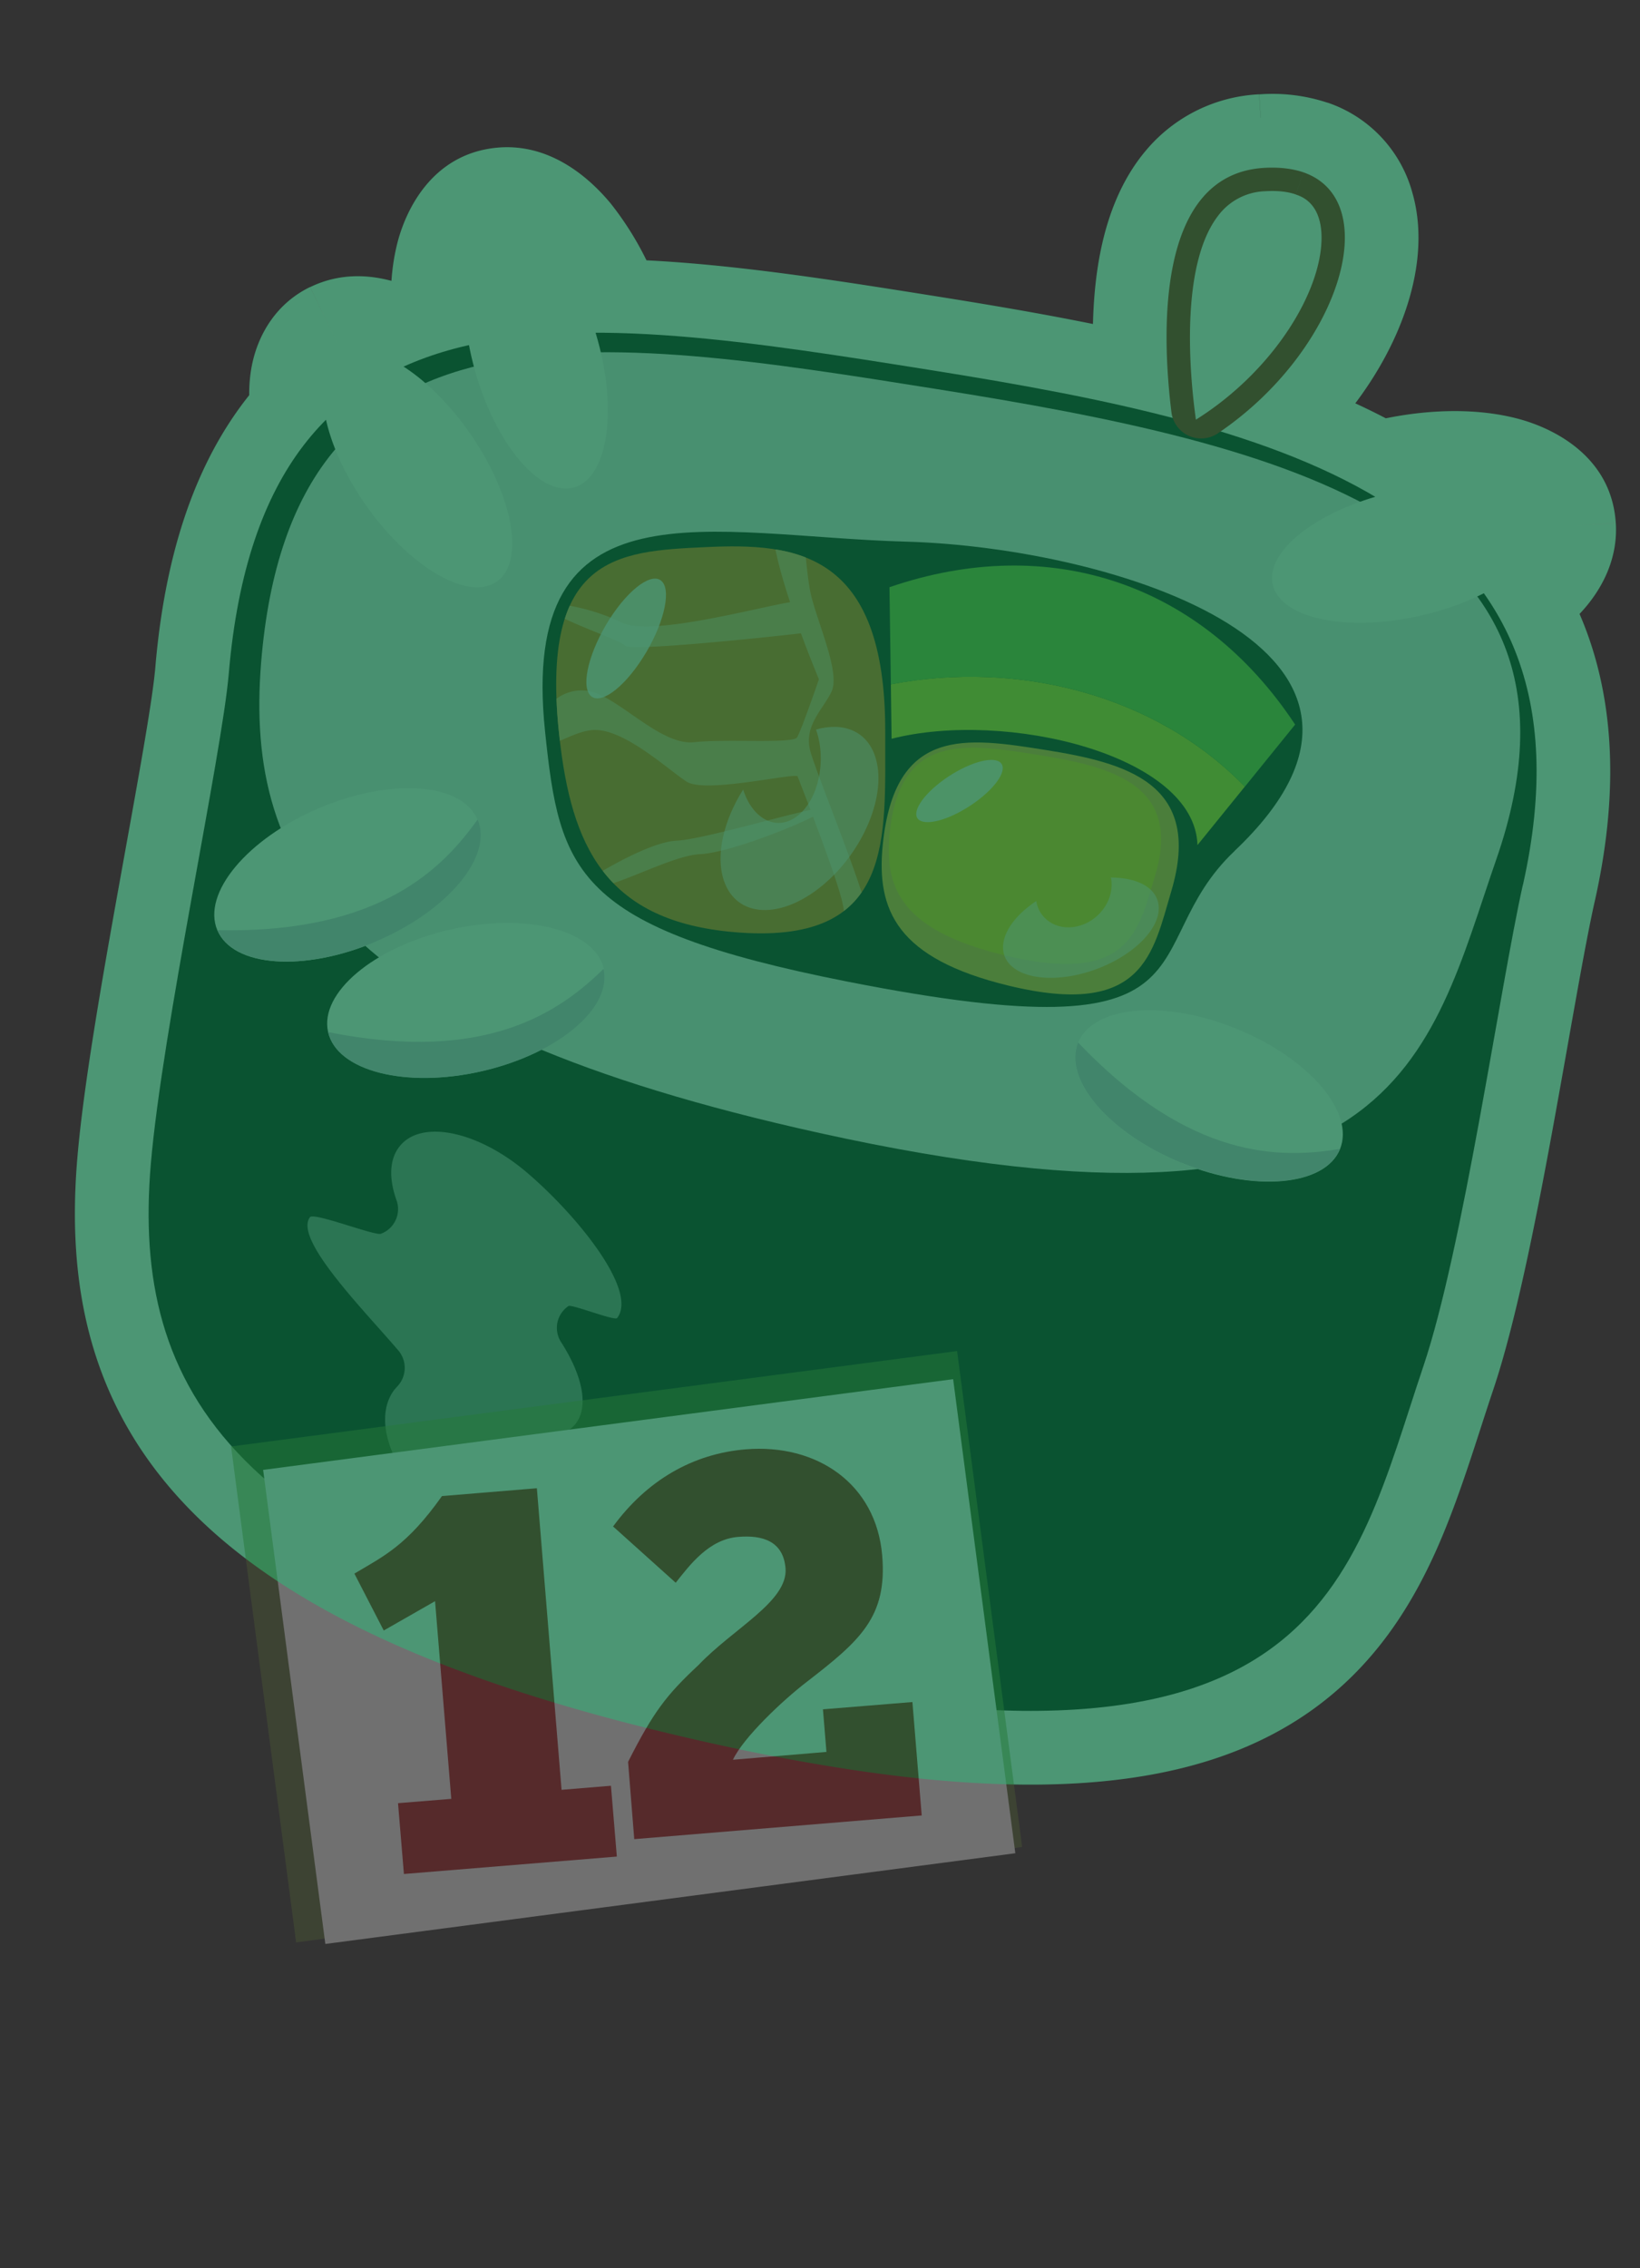
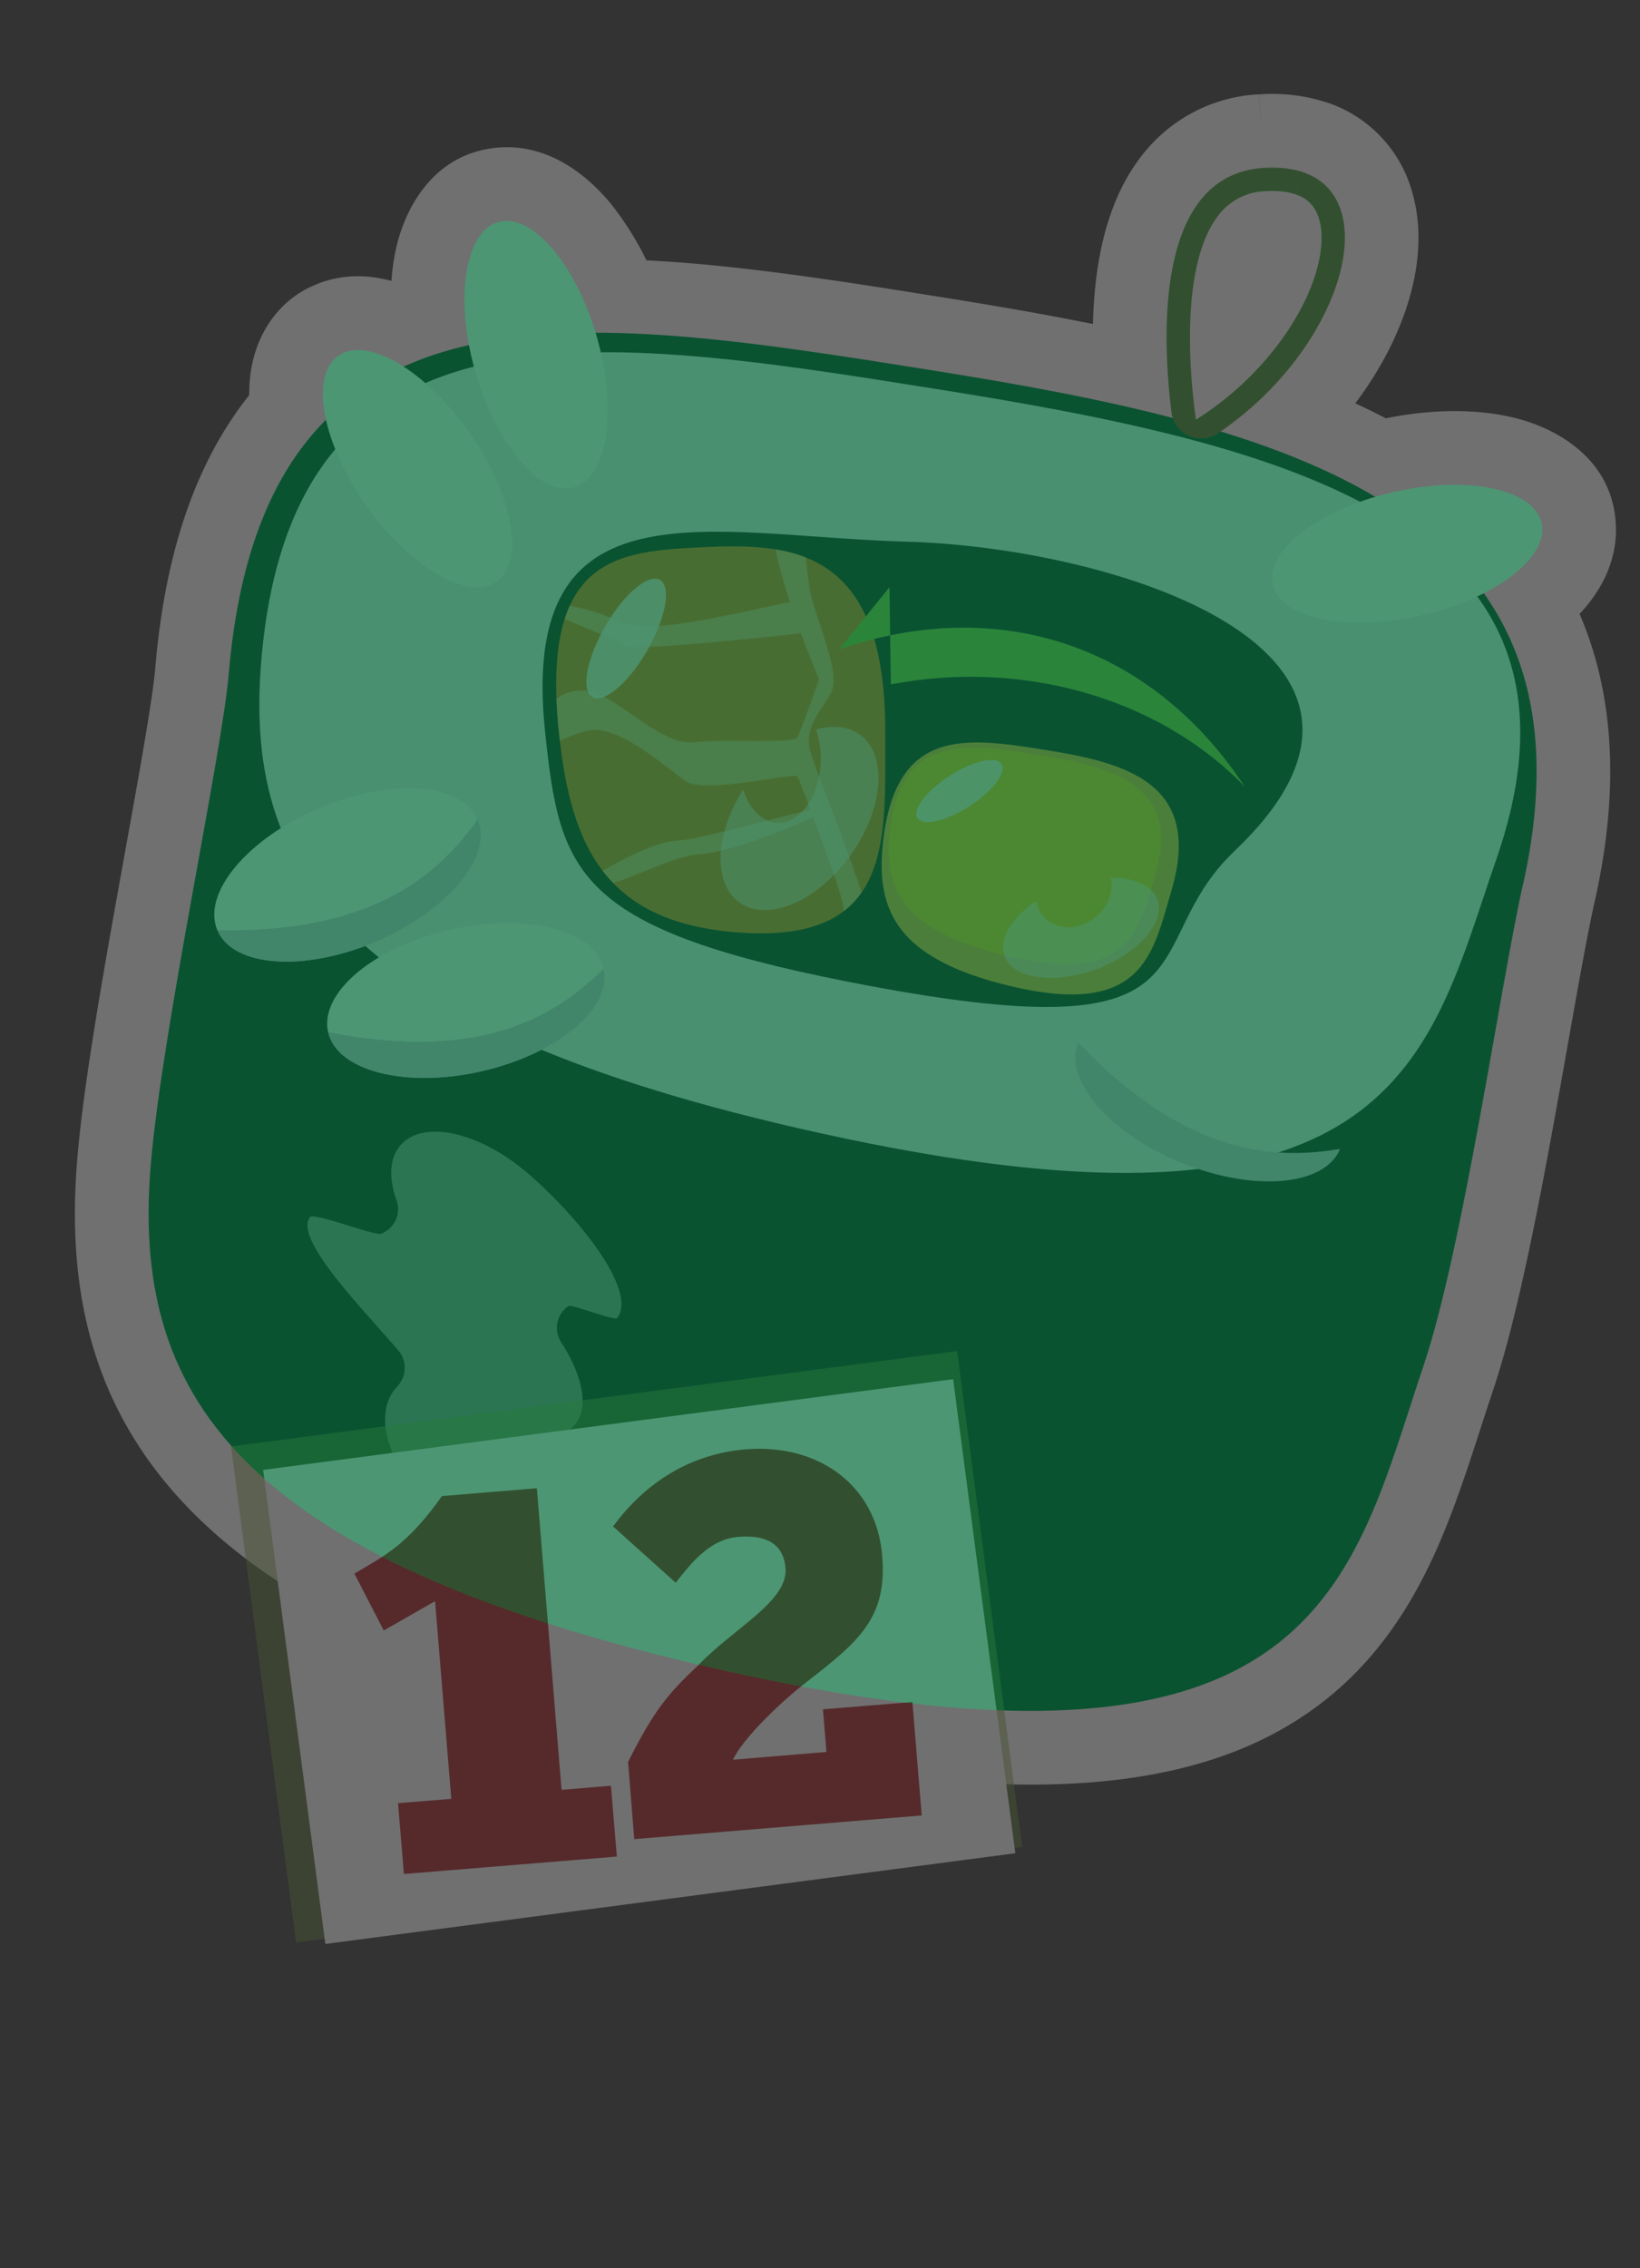
<svg xmlns="http://www.w3.org/2000/svg" viewBox="0 0 178 246" fill="none">
  <rect x="0" y="0" width="178" height="246" fill="#333333" stroke="none" />
  <mask id="a" maskUnits="userSpaceOnUse" x="-1.202" y="-7.562" width="187.399" height="209.821" fill="#000">
    <path fill="#fff" d="M-1.2-7.56h187.4v209.82h-187.4z" />
    <path d="M137.17 18.21c1.68-.1 3.1.08 4.29.49 8.83 3.06 4.05 19.12-9 28.1 6.23 1.9 11.92 4.19 16.8 7.09.98-.29 2-.54 3.03-.74 8.1-1.57 14.85.26 15.1 4.08.15 2.44-2.38 5.1-6.34 7.11 5.4 7.62 7.34 17.78 4.24 31.62-2.5 11.16-6.48 39.4-10.8 52.26-7.85 23.24-11.1 47.5-76.06 32.94-53.5-12-64.14-30.45-62.06-54.92 1.23-14.5 7.72-44.44 8.46-53.18 1.11-13.08 4.85-21.84 10.55-27.53-.77-3.48-.22-6.23 1.78-7.2 1.69-.81 4.1-.2 6.64 1.43 2.22-1 4.6-1.77 7.1-2.33-1.34-7.18.18-13.02 3.68-13.44 3.55-.41 7.88 4.89 10.06 12.1 10.95 0 23.36 1.98 36.24 4.03 9.14 1.46 18.14 3.06 26.4 5.21-.07-.2-.11-.41-.14-.64-1.06-8.57-1.69-25.75 10.03-26.48Zm3.46 2.88c-.9-.3-2-.43-3.3-.34a6.64 6.64 0 0 0-5.16 2.69c-3.79 4.98-3.27 15.66-2.38 22.08 8.67-5.43 13.97-14.41 13.62-20.27-.2-3.26-2.14-3.94-2.78-4.16Z" />
  </mask>
  <path d="M137.17 18.21c1.68-.1 3.1.08 4.29.49 8.83 3.06 4.05 19.12-9 28.1 6.23 1.9 11.92 4.19 16.8 7.09.98-.29 2-.54 3.03-.74 8.1-1.57 14.85.26 15.1 4.08.15 2.44-2.38 5.1-6.34 7.11 5.4 7.62 7.34 17.78 4.24 31.62-2.5 11.16-6.48 39.4-10.8 52.26-7.85 23.24-11.1 47.5-76.06 32.94-53.5-12-64.14-30.45-62.06-54.92 1.23-14.5 7.72-44.44 8.46-53.18 1.11-13.08 4.85-21.84 10.55-27.53-.77-3.48-.22-6.23 1.78-7.2 1.69-.81 4.1-.2 6.64 1.43 2.22-1 4.6-1.77 7.1-2.33-1.34-7.18.18-13.02 3.68-13.44 3.55-.41 7.88 4.89 10.06 12.1 10.95 0 23.36 1.98 36.24 4.03 9.14 1.46 18.14 3.06 26.4 5.21-.07-.2-.11-.41-.14-.64-1.06-8.57-1.69-25.75 10.03-26.48Zm3.46 2.88c-.9-.3-2-.43-3.3-.34a6.64 6.64 0 0 0-5.16 2.69c-3.79 4.98-3.27 15.66-2.38 22.08 8.67-5.43 13.97-14.41 13.62-20.27-.2-3.26-2.14-3.94-2.78-4.16Z" fill="#006A39" />
-   <path d="m137.17 18.21.5 7.99-.5-7.99Zm4.29.49 2.62-7.56-2.62 7.56Zm-9 28.1-4.53-6.6a8 8 0 0 0 2.2 14.25l2.33-7.65Zm16.8 7.09-4.07 6.88a8 8 0 0 0 6.34.79l-2.26-7.67Zm3.03-.74 1.52 7.86-1.52-7.86Zm15.1 4.08 7.98-.5-7.98.5Zm-6.34 7.11-3.63-7.13a8 8 0 0 0-2.9 11.76l6.53-4.63Zm4.24 31.62-1.25 7.9a8 8 0 0 0 9.06-6.15l-7.8-1.75Zm0 0 1.26-7.9a8 8 0 0 0-9.07 6.15l7.81 1.75Zm-10.8 52.26 7.57 2.55-7.58-2.56Zm-76.06 32.94-1.75 7.8 1.75-7.8Zm-62.06-54.92 7.97.68-7.97-.68Zm8.46-53.18 7.97.68-7.97-.68Zm10.55-27.53 5.66 5.65a8 8 0 0 0 2.16-7.38l-7.82 1.73Zm1.78-7.2-3.49-7.2 3.49 7.2Zm6.64 1.43-4.32 6.73a8 8 0 0 0 7.62.56l-3.3-7.29Zm7.1-2.33 1.77 7.8a8 8 0 0 0 6.1-9.28l-7.86 1.48Zm3.68-13.44-.93-7.94.93 7.94Zm10.06 12.1-7.65 2.32a8 8 0 0 0 7.64 5.68l.01-8Zm36.24 4.03 1.25-7.9-1.25 7.9Zm26.4 5.21-2.02 7.74a8 8 0 0 0 9.62-10.25l-7.6 2.51Zm-.14-.64 7.94-.97-7.94.97Zm13.5-23.6 7.9 1.26a8 8 0 0 0-5.3-8.82l-2.6 7.56Zm-3.3-.34.5 7.98-.5-7.98Zm-5.16 2.69 6.36 4.85-6.36-4.85Zm-2.39 22.08-7.92 1.1a8 8 0 0 0 12.17 5.68l-4.25-6.78Zm13.62-20.27 7.99-.47-7.99.47Zm-2.78-4.16-7.9-1.25a8 8 0 0 0 5.28 8.81l2.62-7.56Zm-3.46-2.88.5 7.99c.86-.05 1.2.06 1.17.05l2.62-7.55 2.62-7.56a18.98 18.98 0 0 0-7.41-.91l.5 7.98Zm4.29.49-2.62 7.55a1.81 1.81 0 0 1-.92-.95v.05l.03.14c0 .13.02.32 0 .57a9 9 0 0 1-.42 2.09c-1.14 3.64-4.4 8.48-9.6 12.05l4.53 6.6 4.54 6.59c7.85-5.4 13.5-13.08 15.8-20.48 1.15-3.67 1.66-7.92.5-11.98a14.28 14.28 0 0 0-9.22-9.8l-2.62 7.57Zm-9 28.1-2.33 7.65c5.84 1.78 10.9 3.85 15.06 6.32l4.08-6.88 4.08-6.88c-5.6-3.33-11.95-5.85-18.55-7.87l-2.34 7.66Zm16.8 7.09 2.27 7.67c.73-.21 1.5-.4 2.28-.55l-1.52-7.86-1.52-7.85a39.7 39.7 0 0 0-3.76.91l2.26 7.68Zm3.03-.74 1.52 7.86c3.2-.62 5.63-.45 6.88-.12.64.18.55.27.15-.06a4.51 4.51 0 0 1-1.44-3.09l7.99-.5 7.98-.52c-.47-7.32-6.93-10.3-10.5-11.27-4.21-1.14-9.2-1.1-14.1-.15l1.52 7.85Zm15.1 4.08-7.99.51c-.05-.9.16-1.56.31-1.9.15-.33.25-.4.13-.27-.11.12-.36.35-.78.66-.42.3-.97.64-1.64.98l3.63 7.13 3.62 7.13c2.56-1.3 5.06-3 7.01-5.14 1.87-2.05 3.96-5.37 3.7-9.6l-8 .5Zm-6.34 7.11-6.53 4.63c3.77 5.3 5.7 13 2.97 25.24l7.8 1.75 7.81 1.75c3.46-15.44 1.5-28.07-5.53-38l-6.52 4.63Zm4.24 31.62 1.26-7.9-1.26 7.9-1.26 7.9 1.26-7.9Zm0 0-7.8-1.75c-1.3 5.78-2.99 16.04-4.78 25.8-1.87 10.17-3.86 19.86-5.81 25.65l7.58 2.56 7.58 2.55c2.38-7.06 4.55-17.9 6.38-27.87 1.9-10.36 3.45-19.8 4.66-25.2l-7.8-1.74Zm-10.8 52.26-7.59-2.56c-2.13 6.32-3.56 11.42-5.75 16.24-2.08 4.55-4.5 7.99-7.95 10.48-6.94 5-20.92 8.17-53.01.97l-1.76 7.8-1.75 7.81c32.86 7.37 52.99 5.7 65.88-3.6 6.46-4.67 10.38-10.75 13.15-16.83 2.64-5.8 4.56-12.46 6.35-17.76l-7.58-2.56Zm-76.06 32.94 1.76-7.81c-26.31-5.9-40.5-13.1-47.95-20.61-6.92-6.98-8.82-15.07-7.9-25.82l-7.97-.68-7.97-.68c-1.17 13.72 1.21 27.08 12.47 38.44 10.73 10.83 28.62 18.86 55.81 24.96l1.75-7.8Zm-62.06-54.92 7.97.68c.58-6.8 2.43-17.51 4.32-28.01 1.8-10.06 3.73-20.31 4.14-25.17l-7.97-.68-7.97-.68c-.33 3.89-2.02 12.98-3.95 23.7-1.85 10.27-3.86 21.78-4.51 29.48l7.97.68Zm8.46-53.18 7.97.68c1.02-11.94 4.32-18.64 8.24-22.56l-5.66-5.65-5.65-5.66c-7.48 7.47-11.66 18.29-12.87 32.51l7.97.68Zm10.55-27.53 7.82-1.73c-.23-1.03-.1-1.3-.18-.99-.04.2-.18.67-.58 1.22a4.78 4.78 0 0 1-1.8 1.5l-3.48-7.2-3.5-7.2c-3.7 1.8-5.53 5.1-6.22 8.04-.65 2.8-.4 5.64.13 8.08l7.81-1.72Zm1.78-7.2 3.49 7.2c-1.26.62-2.2.41-2.24.4-.05 0 .03 0 .24.1.2.09.48.24.83.46l4.32-6.73 4.33-6.73c-3.01-1.94-8.76-4.66-14.46-1.9l3.49 7.2Zm6.64 1.43 3.3 7.3a29.06 29.06 0 0 1 5.57-1.83l-1.76-7.8-1.77-7.8a44.73 44.73 0 0 0-8.63 2.84l3.3 7.3Zm7.1-2.33 7.87-1.48c-.52-2.8-.37-4.78-.12-5.7.12-.45.16-.25-.23.2a4.58 4.58 0 0 1-2.9 1.49l-.94-7.95-.93-7.94c-6.71.79-9.5 6.56-10.45 10.04-1.05 3.9-.98 8.43-.16 12.81l7.87-1.47Zm3.68-13.44.94 7.95a3.7 3.7 0 0 1-2.23-.35c-.08-.05.17.1.67.69a18.5 18.5 0 0 1 3.03 6.13l7.65-2.32 7.66-2.32a34.08 34.08 0 0 0-6.01-11.69c-2.22-2.68-6.62-6.74-12.64-6.03l.93 7.94Zm10.06 12.1v8c10.19 0 21.93 1.86 34.98 3.93l1.26-7.9 1.25-7.9c-12.7-2.02-25.78-4.12-37.48-4.13v8Zm36.24 4.03-1.26 7.9c9.1 1.45 17.77 3 25.64 5.05l2.02-7.74 2.02-7.74c-8.65-2.26-17.97-3.9-27.17-5.37l-1.25 7.9Zm26.4 5.21 7.6-2.5c.1.3.16.6.2.89l-7.94.97-7.94.97c.09.74.25 1.47.48 2.18l7.6-2.5Zm-.14-.64 7.94-.97c-.5-4.07-.78-9.42.1-13.52.44-2.03 1.03-3.1 1.42-3.56.2-.23.34-.4 1.06-.44l-.5-7.99-.5-7.98a17.1 17.1 0 0 0-12.24 6.04c-2.75 3.23-4.14 7.13-4.88 10.56-1.46 6.8-.9 14.33-.34 18.84l7.94-.98Zm13.5-23.6 2.6-7.56c-2.18-.75-4.42-.9-6.41-.77l.5 7.99.5 7.98c.27-.02.42 0 .46 0 .05 0-.06 0-.27-.08l2.61-7.56Zm-3.3-.34-.5-7.99a14.63 14.63 0 0 0-11.03 5.83l6.37 4.85 6.36 4.84-.1.11c-.1.08-.2.15-.33.22-.27.14-.42.13-.28.12l-.5-7.98Zm-5.16 2.69-6.37-4.85c-3.42 4.5-4.32 10.47-4.57 14.9-.27 4.78.14 9.6.63 13.13l7.92-1.1 7.93-1.1c-.4-2.9-.7-6.62-.5-10.03.2-3.77.95-5.61 1.32-6.1l-6.36-4.85Zm-2.39 22.08 4.25 6.78a41.37 41.37 0 0 0 12.66-12.4c2.86-4.43 5.01-9.84 4.7-15.12l-7.99.47-7.98.48c.03.58-.3 2.58-2.17 5.47a25.38 25.38 0 0 1-7.71 7.54l4.24 6.78Zm13.62-20.27 7.99-.47a12.77 12.77 0 0 0-3.5-8.34c-1.95-2-4.12-2.72-4.65-2.9l-2.62 7.55-2.62 7.56c.11.04-.76-.23-1.54-1.03-.4-.4-.69-.86-.87-1.28-.17-.4-.18-.65-.17-.61l7.98-.48Zm-2.78-4.16 7.9 1.26-7.9-1.26-7.9-1.25 7.9 1.25Z" fill="#006A39" mask="url(#a)" />
  <g opacity=".3">
    <mask id="b" maskUnits="userSpaceOnUse" x="-.216" y="-7.404" width="186.412" height="209.664" fill="#000">
      <path fill="#fff" d="M-.22-7.4h186.42v209.66h-186.42z" />
-       <path d="M137.16 18.22c1.69-.1 3.12.07 4.3.48 8.83 3.06 4.05 19.12-9 28.1 6.23 1.9 11.92 4.19 16.8 7.09.98-.29 1.99-.54 3.03-.74 8.1-1.56 14.85.26 15.1 4.08.15 2.44-2.38 5.1-6.34 7.11 5.4 7.62 7.34 17.78 4.24 31.62-2.5 11.16-6.48 39.41-10.81 52.26-7.84 23.24-11.1 47.5-76.05 32.94-53.5-12-64.14-30.45-62.06-54.92 1.23-14.5 7.72-44.44 8.46-53.18 1.11-13.08 4.85-21.84 10.55-27.53-.77-3.48-.22-6.23 1.78-7.2 1.68-.81 4.1-.2 6.64 1.43 2.22-1 4.6-1.76 7.1-2.33-1.34-7.18.18-13.03 3.68-13.44 3.55-.41 7.88 4.89 10.06 12.1 10.95.01 23.36 1.98 36.24 4.03 9.14 1.46 18.14 3.06 26.4 5.21a2.6 2.6 0 0 1-.14-.64c-1.06-8.57-1.69-25.75 10.02-26.47Zm3.47 2.87c-.9-.3-2-.42-3.3-.34a6.64 6.64 0 0 0-5.16 2.69c-3.8 4.98-3.27 15.66-2.38 22.08 8.66-5.43 13.97-14.4 13.62-20.27-.2-3.26-2.14-3.94-2.78-4.16Z" />
    </mask>
    <path d="M137.16 18.22c1.69-.1 3.12.07 4.3.48 8.83 3.06 4.05 19.12-9 28.1 6.23 1.9 11.92 4.19 16.8 7.09.98-.29 1.99-.54 3.03-.74 8.1-1.56 14.85.26 15.1 4.08.15 2.44-2.38 5.1-6.34 7.11 5.4 7.62 7.34 17.78 4.24 31.62-2.5 11.16-6.48 39.41-10.81 52.26-7.84 23.24-11.1 47.5-76.05 32.94-53.5-12-64.14-30.45-62.06-54.92 1.23-14.5 7.72-44.44 8.46-53.18 1.11-13.08 4.85-21.84 10.55-27.53-.77-3.48-.22-6.23 1.78-7.2 1.68-.81 4.1-.2 6.64 1.43 2.22-1 4.6-1.76 7.1-2.33-1.34-7.18.18-13.03 3.68-13.44 3.55-.41 7.88 4.89 10.06 12.1 10.95.01 23.36 1.98 36.24 4.03 9.14 1.46 18.14 3.06 26.4 5.21a2.6 2.6 0 0 1-.14-.64c-1.06-8.57-1.69-25.75 10.02-26.47Zm3.47 2.87c-.9-.3-2-.42-3.3-.34a6.64 6.64 0 0 0-5.16 2.69c-3.8 4.98-3.27 15.66-2.38 22.08 8.66-5.43 13.97-14.4 13.62-20.27-.2-3.26-2.14-3.94-2.78-4.16Z" fill="#fff" />
    <path d="m137.16 18.22.5 7.98-.5-7.98Zm4.3.48 2.62-7.56-2.62 7.56Zm-9 28.1-4.53-6.6a8 8 0 0 0 2.2 14.25l2.33-7.65Zm16.8 7.09-4.07 6.88a8 8 0 0 0 6.34.8l-2.26-7.68Zm3.03-.74 1.52 7.86-1.52-7.86Zm15.1 4.08 7.98-.5-7.98.5Zm-6.34 7.11-3.63-7.13a8 8 0 0 0-2.9 11.76l6.53-4.63Zm4.24 31.62-1.25 7.9a8 8 0 0 0 9.06-6.15l-7.8-1.75Zm0 0 1.26-7.9a8 8 0 0 0-9.07 6.15l7.81 1.75Zm-10.81 52.26 7.58 2.55-7.58-2.55Zm-76.05 32.94-1.75 7.8 1.75-7.8Zm-62.06-54.92 7.97.68-7.97-.68Zm8.46-53.18 7.97.68-7.97-.68Zm10.55-27.53 5.66 5.66a8 8 0 0 0 2.15-7.4l-7.8 1.74Zm1.78-7.2-3.5-7.2 3.5 7.2Zm6.64 1.43-4.33 6.73a8 8 0 0 0 7.63.56l-3.3-7.29Zm7.1-2.33 1.77 7.8a8 8 0 0 0 6.1-9.28l-7.86 1.48Zm3.68-13.44-.93-7.94.93 7.94Zm10.06 12.1-7.66 2.32a8 8 0 0 0 7.65 5.68l.01-8Zm36.24 4.03 1.25-7.9-1.25 7.9Zm26.4 5.21-2.02 7.74a8 8 0 0 0 9.62-10.24l-7.6 2.5Zm-.14-.64 7.94-.97-7.94.97Zm13.5-23.6 7.9 1.26a8 8 0 0 0-5.3-8.82l-2.6 7.56Zm-3.3-.34.5 7.98-.5-7.98Zm-5.17 2.69 6.37 4.85-6.37-4.85Zm-2.38 22.08-7.92 1.1a8 8 0 0 0 12.17 5.68l-4.25-6.78Zm13.62-20.27 7.99-.47-7.99.47Zm-2.78-4.16-7.9-1.25a8 8 0 0 0 5.28 8.81l2.62-7.56Zm-3.47-2.87.5 7.98c.87-.05 1.2.06 1.18.05l2.62-7.55 2.62-7.56a18.98 18.98 0 0 0-7.41-.9l.5 7.98Zm4.3.48-2.62 7.55a1.81 1.81 0 0 1-.92-.95v.05l.03.14v.57a9 9 0 0 1-.42 2.09c-1.14 3.64-4.4 8.48-9.6 12.06l4.53 6.59 4.54 6.59c7.85-5.4 13.5-13.08 15.8-20.48 1.15-3.67 1.66-7.92.5-11.98a14.28 14.28 0 0 0-9.22-9.8l-2.62 7.57Zm-9 28.1-2.33 7.65c5.84 1.78 10.9 3.85 15.06 6.32l4.08-6.88 4.08-6.88c-5.61-3.33-11.95-5.85-18.56-7.87l-2.33 7.66Zm16.8 7.09 2.27 7.67c.73-.21 1.49-.4 2.28-.55l-1.52-7.86-1.52-7.85c-1.3.25-2.55.55-3.76.91l2.26 7.68Zm3.03-.74 1.52 7.86c3.2-.62 5.63-.45 6.88-.11.64.17.55.27.15-.07a4.51 4.51 0 0 1-1.44-3.08l7.99-.52 7.98-.5c-.47-7.33-6.93-10.32-10.5-11.28-4.21-1.14-9.2-1.1-14.1-.15l1.52 7.85Zm15.1 4.08-7.99.51a4.1 4.1 0 0 1 .31-1.9c.14-.33.25-.4.13-.27-.11.12-.36.36-.78.66-.42.3-.97.64-1.64.98l3.63 7.13 3.62 7.13c2.56-1.3 5.06-3 7.01-5.14 1.87-2.05 3.96-5.37 3.69-9.6l-7.98.5Zm-6.34 7.11-6.53 4.63c3.76 5.31 5.7 13 2.97 25.24l7.8 1.75 7.81 1.75c3.46-15.44 1.5-28.07-5.53-38l-6.52 4.63Zm4.24 31.62 1.26-7.9-1.26 7.9-1.26 7.9 1.26-7.9Zm0 0-7.8-1.75c-1.3 5.78-3 16.04-4.79 25.8-1.86 10.17-3.85 19.86-5.8 25.65l7.58 2.56 7.58 2.55c2.38-7.06 4.55-17.9 6.38-27.87 1.9-10.36 3.45-19.8 4.66-25.2l-7.81-1.74Zm-10.81 52.26-7.58-2.56c-2.13 6.32-3.56 11.42-5.75 16.24-2.08 4.55-4.5 7.99-7.96 10.48-6.93 5-20.91 8.17-53 .97l-1.76 7.8-1.75 7.81c32.86 7.37 52.99 5.7 65.88-3.6 6.46-4.67 10.38-10.75 13.15-16.83 2.64-5.8 4.56-12.45 6.35-17.76l-7.58-2.55Zm-76.05 32.94 1.75-7.8c-26.3-5.91-40.5-13.1-47.94-20.62-6.92-6.98-8.82-15.07-7.9-25.82l-7.97-.68-7.97-.68c-1.17 13.72 1.21 27.08 12.47 38.44 10.73 10.83 28.62 18.86 55.81 24.96l1.75-7.8Zm-62.06-54.92 7.97.68c.58-6.8 2.43-17.51 4.32-28.01 1.8-10.06 3.73-20.31 4.14-25.17l-7.97-.68-7.97-.68c-.33 3.89-2.02 12.98-3.95 23.7-1.85 10.27-3.86 21.78-4.51 29.48l7.97.68Zm8.46-53.18 7.97.68c1.02-11.94 4.32-18.64 8.24-22.55l-5.66-5.66-5.65-5.66c-7.48 7.47-11.66 18.29-12.87 32.51l7.97.68Zm10.55-27.53 7.81-1.73c-.22-1.03-.1-1.3-.17-.99-.04.2-.19.67-.58 1.22a4.78 4.78 0 0 1-1.8 1.5l-3.48-7.2-3.5-7.2c-3.7 1.8-5.53 5.1-6.22 8.04-.65 2.8-.41 5.64.13 8.08l7.81-1.72Zm1.78-7.2 3.49 7.2c-1.26.62-2.2.41-2.24.4-.05 0 .03 0 .24.1.2.09.48.24.82.46l4.33-6.73 4.33-6.72c-3.02-1.95-8.76-4.67-14.46-1.9l3.49 7.2Zm6.64 1.43 3.3 7.3a29.06 29.06 0 0 1 5.57-1.83l-1.76-7.8-1.77-7.8a44.73 44.73 0 0 0-8.63 2.84l3.3 7.3Zm7.1-2.33 7.87-1.48c-.53-2.8-.37-4.78-.12-5.7.12-.45.16-.25-.23.2a4.58 4.58 0 0 1-2.9 1.49l-.94-7.95-.93-7.94c-6.71.79-9.5 6.56-10.45 10.04-1.05 3.9-.98 8.43-.16 12.81l7.87-1.47Zm3.68-13.44.94 7.95a3.71 3.71 0 0 1-2.23-.35c-.09-.05.17.1.67.69.98 1.2 2.17 3.32 3.02 6.13l7.66-2.32 7.66-2.32a34.1 34.1 0 0 0-6.01-11.69c-2.22-2.68-6.62-6.74-12.64-6.03l.93 7.94Zm10.06 12.1v8c10.18 0 21.93 1.86 34.98 3.93l1.26-7.9 1.25-7.9c-12.7-2.02-25.78-4.12-37.48-4.13l-.01 8Zm36.24 4.03-1.26 7.9c9.1 1.45 17.77 3 25.64 5.05l2.02-7.74 2.02-7.74c-8.66-2.26-17.97-3.9-27.17-5.37l-1.25 7.9Zm26.4 5.21 7.6-2.5c.1.3.16.6.2.89l-7.94.97-7.94.97c.09.74.25 1.47.48 2.18l7.6-2.5Zm-.14-.64 7.94-.97c-.5-4.07-.78-9.42.1-13.52.44-2.03 1.03-3.1 1.42-3.56.2-.23.34-.4 1.06-.44l-.5-7.98-.5-7.99a17.1 17.1 0 0 0-12.24 6.04c-2.75 3.23-4.14 7.13-4.88 10.56-1.46 6.8-.9 14.33-.34 18.84l7.94-.98Zm13.5-23.6 2.6-7.56c-2.18-.75-4.42-.9-6.41-.77l.5 7.99.5 7.98c.27-.02.42 0 .46 0 .05 0-.06 0-.27-.08l2.61-7.56Zm-3.3-.34-.5-7.99a14.63 14.63 0 0 0-11.03 5.83l6.36 4.85 6.37 4.84-.11.11a2 2 0 0 1-.32.22c-.28.14-.42.13-.28.12l-.5-7.98Zm-5.17 2.69-6.36-4.85c-3.42 4.5-4.32 10.47-4.57 14.9-.27 4.78.14 9.6.63 13.13l7.92-1.1 7.93-1.1c-.4-2.9-.7-6.62-.5-10.03.2-3.77.94-5.61 1.32-6.1l-6.37-4.85Zm-2.38 22.08 4.25 6.78a41.37 41.37 0 0 0 12.66-12.4c2.86-4.43 5-9.84 4.7-15.12l-7.99.47-7.99.48c.04.58-.29 2.58-2.16 5.47a25.38 25.38 0 0 1-7.71 7.54l4.24 6.78Zm13.62-20.27 7.99-.47a12.77 12.77 0 0 0-3.5-8.34c-1.96-2-4.12-2.72-4.65-2.9l-2.62 7.55-2.62 7.56c.1.04-.76-.23-1.54-1.03-.4-.4-.7-.86-.87-1.28-.17-.4-.18-.65-.18-.61l7.99-.48Zm-2.78-4.16 7.9 1.26-7.9-1.26-7.9-1.25 7.9 1.25Z" fill="#fff" mask="url(#b)" />
    <path d="M165.3 95.96c9.22-41.21-26.28-49.77-64.42-55.84s-72.27-11.5-76.05 32.94c-.74 8.75-7.23 38.68-8.46 53.18-2.08 24.47 8.56 42.91 62.07 54.92 64.95 14.57 68.2-9.7 76.04-32.94 4.33-12.85 8.31-41.1 10.81-52.26Z" fill="#221F1F" />
    <path d="M162.4 93.22c-7.4 21.3-10.37 43.6-73.45 29.67-51.96-11.47-62.43-28.52-60.61-51 3.3-40.84 36.43-35.57 73.45-29.67 37.02 5.89 73.36 14.37 60.61 51Z" fill="#F3EAF3" />
-     <path d="M145.44 124.64c1.63-4.03-3.4-9.87-11.25-13.06-7.85-3.19-15.54-2.5-17.18 1.52-1.63 4.02 3.4 9.87 11.26 13.06 7.85 3.18 15.54 2.5 17.17-1.52Z" fill="#fff" />
    <path d="M128.27 126.14c-7.85-3.19-12.89-9.04-11.25-13.06 12.28 12.88 22.14 12.56 28.42 11.54-1.63 4.02-9.32 4.7-17.17 1.51Z" fill="#D9C6E0" />
    <path d="M40.78 102.14c7.8-3.32 12.74-9.25 11.04-13.25-1.7-4-9.4-4.55-17.2-1.23-7.8 3.32-12.73 9.24-11.03 13.24 1.7 4 9.4 4.55 17.2 1.24Z" fill="#fff" />
    <path d="M40.8 102.13c-7.8 3.31-15.5 2.76-17.2-1.24 17.8.38 24.53-6.84 28.24-12 1.7 3.99-3.24 9.92-11.04 13.23Z" fill="#D9C6E0" />
    <path d="M52.33 116.17c8.26-1.9 14.16-6.86 13.2-11.1-.98-4.23-8.46-6.12-16.72-4.23-8.26 1.9-14.16 6.86-13.2 11.1.98 4.23 8.46 6.13 16.72 4.23Z" fill="#fff" />
    <path d="M52.31 116.19c-8.25 1.89-15.74 0-16.7-4.25 17.44 3.51 25.34-2.42 29.9-6.85.97 4.23-4.94 9.2-13.2 11.1Z" fill="#D9C6E0" />
    <path d="M39.08 53.86c-4.5-6.9-5.36-13.85-1.92-15.52 3.44-1.67 9.89 2.57 14.4 9.48 4.5 6.9 5.37 13.85 1.92 15.52-3.44 1.66-9.89-2.58-14.4-9.48Zm12.23-14.57c-2-8-.53-14.85 3.27-15.3 3.8-.44 8.5 5.68 10.5 13.68s.53 14.85-3.27 15.3c-3.8.44-8.5-5.68-10.5-13.68Zm101.86 27.7c-8.09 1.56-14.85-.26-15.1-4.09-.24-3.81 6.12-8.18 14.22-9.75 8.1-1.56 14.85.26 15.1 4.09.24 3.82-6.12 8.18-14.22 9.75Z" fill="#fff" />
    <path opacity=".5" d="M33.64 132.02c.43-.55 7 2.03 7.7 1.8a2.85 2.85 0 0 0 1.7-3.63c-.83-2.3-.8-4.4.3-5.81 2.3-3 8.5-1.75 13.84 2.79 5.33 4.53 12.12 12.8 9.8 15.79-.26.34-4.92-1.52-5.28-1.3a2.85 2.85 0 0 0-.81 3.9c2.31 3.59 3.05 6.97 1.6 8.85-.36.45-.81.79-1.35 1.02-1.26.54-1.81 2.07-1.38 3.41.7 2.23 3.25 6.69 2.1 8.18-2.32 3-10.54-.04-15.06-3.89-4.52-3.85-6.3-9.4-3.99-12.4l.27-.31a2.92 2.92 0 0 0 .2-3.89c-3.84-4.5-11.45-12.16-9.63-14.52Z" fill="#fff" />
    <path d="m141.47 18.7-.83 2.4c.64.21 2.58.89 2.78 4.15.34 5.86-4.96 14.84-13.62 20.27-.9-6.42-1.42-17.1 2.38-22.08a6.64 6.64 0 0 1 5.16-2.7c1.3-.08 2.4.04 3.3.35l.83-2.4m0 0c-1.19-.4-2.62-.58-4.3-.48-11.71.73-11.08 17.9-10.03 26.48a3.25 3.25 0 0 0 5.06 2.3c13.25-8.95 18.16-25.21 9.26-28.3Z" fill="#A71318" />
    <path d="M134 92.3c-11.19 10.59-.36 22.38-42.02 14.17-29.7-5.85-31.23-11.94-32.82-27.12-2.91-27.72 17.92-21.18 39.2-20.6 22.44.63 58.65 11.76 35.63 33.55Z" fill="#221F1F" />
    <path d="M96.08 79.43c-.04 11.42 1.11 22.91-15.8 21.72-13.92-.98-17.98-8.6-19.43-20.1-2.65-20.86 6.06-21.26 15.79-21.71 9.72-.45 19.5.47 19.44 20.1Z" fill="#F37421" />
    <path d="M85.75 65.32c-3.48.55-15.14 3.76-18.26 2.2a22.75 22.75 0 0 0-5.65-1.82c-.2.44-.38.91-.54 1.42 2.53 1.19 6.17 2.47 6.55 2.92.54.64 15.45-.92 19.08-1.35 1.05 2.85 1.95 4.97 1.95 4.98 0 .05-1.93 5.6-2.37 6.31-.45.71-7.66.14-11.16.52-3.5.37-7.64-4.31-10.93-5.43a4.56 4.56 0 0 0-4.02.72c.05 1.4.17 2.91.37 4.56 1.2-.5 2.66-1.24 4.01-1.17 3.28.16 7.7 4.26 9.74 5.6 2.03 1.33 11.91-1.03 12.06-.56.05.17.64 1.65 1.39 3.62-3.57.78-11.9 3.21-14.5 3.34-2.25.1-5.88 2.01-8.05 3.27.36.47.75.92 1.16 1.34 2.83-.93 7.01-3.03 9.36-3.14 2.9-.13 9.46-2.64 12.3-4.07 1.3 3.43 2.95 7.93 3.28 9.73l.07.5a8.97 8.97 0 0 0 1.93-2.03c-1.83-5.53-5.03-13.3-5.57-15.31-.75-2.8 1.42-4.54 2.31-6.48.9-1.95-1.25-6.78-2.14-10.07-.27-.97-.48-2.62-.66-4.45-1.04-.41-2.15-.7-3.3-.88.37 1.8.95 3.8 1.59 5.72Z" fill="#F9AF72" />
    <path opacity=".5" d="M94.98 82.03c-.93-2.76-3.46-3.74-6.41-2.9l.04.13c1.1 3.26.23 7.36-1.96 9.16-2.18 1.8-4.85.6-5.95-2.65l-.04-.13c-2.11 3.32-3.02 7.13-2.09 9.88 1.37 4.03 6.14 4.27 10.67.54 4.53-3.73 7.1-10 5.74-14.03Z" fill="#fff" />
    <path opacity=".8" d="M69.37 71.95c-2.25 3.26-4.71 4.7-5.49 3.21-.78-1.49.42-5.34 2.67-8.6 2.26-3.27 4.72-4.7 5.5-3.21.77 1.49-.42 5.34-2.68 8.6Z" fill="#fff" />
    <path d="M127.14 96.62c-2.02 6.8-3 13.85-17.7 10.28-12.1-2.94-14.34-8.17-13.63-15.27 1.3-12.89 9.05-11.65 17.7-10.28 8.65 1.38 17.1 3.58 13.63 15.27Z" fill="#FAAF41" />
    <path d="M125.34 95.07c-1.78 5.78-2.61 11.8-16.13 8.59-11.13-2.64-13.25-7.12-12.66-13.18 1.06-10.99 8.17-9.86 16.13-8.6 7.95 1.27 15.73 3.24 12.66 13.19Z" fill="#FCCF1E" />
    <path opacity=".5" d="M125.72 97.98c-.35-1.8-2.4-2.8-5.15-2.8l.02.07c.4 2.13-1.08 4.43-3.32 5.13-2.24.7-4.38-.45-4.79-2.58v-.08c-2.45 1.62-3.9 3.74-3.57 5.54.5 2.63 4.67 3.57 9.31 2.12 4.64-1.46 8-4.77 7.5-7.4Z" fill="#fff" />
    <path opacity=".8" d="M104.91 87.64c-2.55 1.57-4.97 2-5.4.99-.42-1.02 1.3-3.11 3.86-4.68 2.56-1.56 4.97-2 5.4-.98.43 1.02-1.3 3.1-3.86 4.67Z" fill="#fff" />
-     <path d="m96.69 74.23.08 5.9c12.39-3.17 32.91 1.76 33.2 11.53l5.14-6.34c-9.69-9.98-24.61-13.74-38.42-11.1Z" fill="#D6DE27" />
-     <path d="m96.54 63.7.15 10.53c13.8-2.65 28.73 1.11 38.42 11.1l5.46-6.74c-10.11-15.3-26.6-20.87-44.03-14.9Z" fill="#8DC540" />
+     <path d="m96.54 63.7.15 10.53c13.8-2.65 28.73 1.11 38.42 11.1c-10.11-15.3-26.6-20.87-44.03-14.9Z" fill="#8DC540" />
    <path d="m25.08 156.9 7.06 53.78 78.8-10.35-7.06-53.79-78.8 10.35Z" fill="#7C9E38" style="mix-blend-mode:multiply" opacity=".5" />
    <path d="m28.56 159.43 6.75 51.42 74.89-9.84-6.75-51.42-74.9 9.84Z" fill="#fff" />
    <path d="M38.48 170.67c3.16-1.88 5.68-3.02 9.49-8.4l10.3-.85 2.68 32.71 5.36-.44.64 7.68-23.11 1.89-.64-7.68 5.78-.47-1.76-21.44-5.57 3.18-3.2-6.2.03.02Zm28.04-5.07c3.67-5.03 8.67-7.93 14.43-8.4 7.7-.63 14.14 3.73 14.8 11.51.56 6.66-2.37 9.22-8.17 13.7-2.64 2.02-6.89 6.04-8.03 8.46l10.15-.85-.38-4.62 9.71-.79 1.01 12.3-31.2 2.57-.67-8.38c2.76-5.45 4.17-7.26 7.64-10.5 3.8-3.99 9.72-6.91 9.45-10.49-.24-2.95-2.5-3.64-5.16-3.41-3.13.26-5.18 2.97-6.76 4.97l-6.77-6.08h-.05Z" fill="#A71318" />
  </g>
</svg>